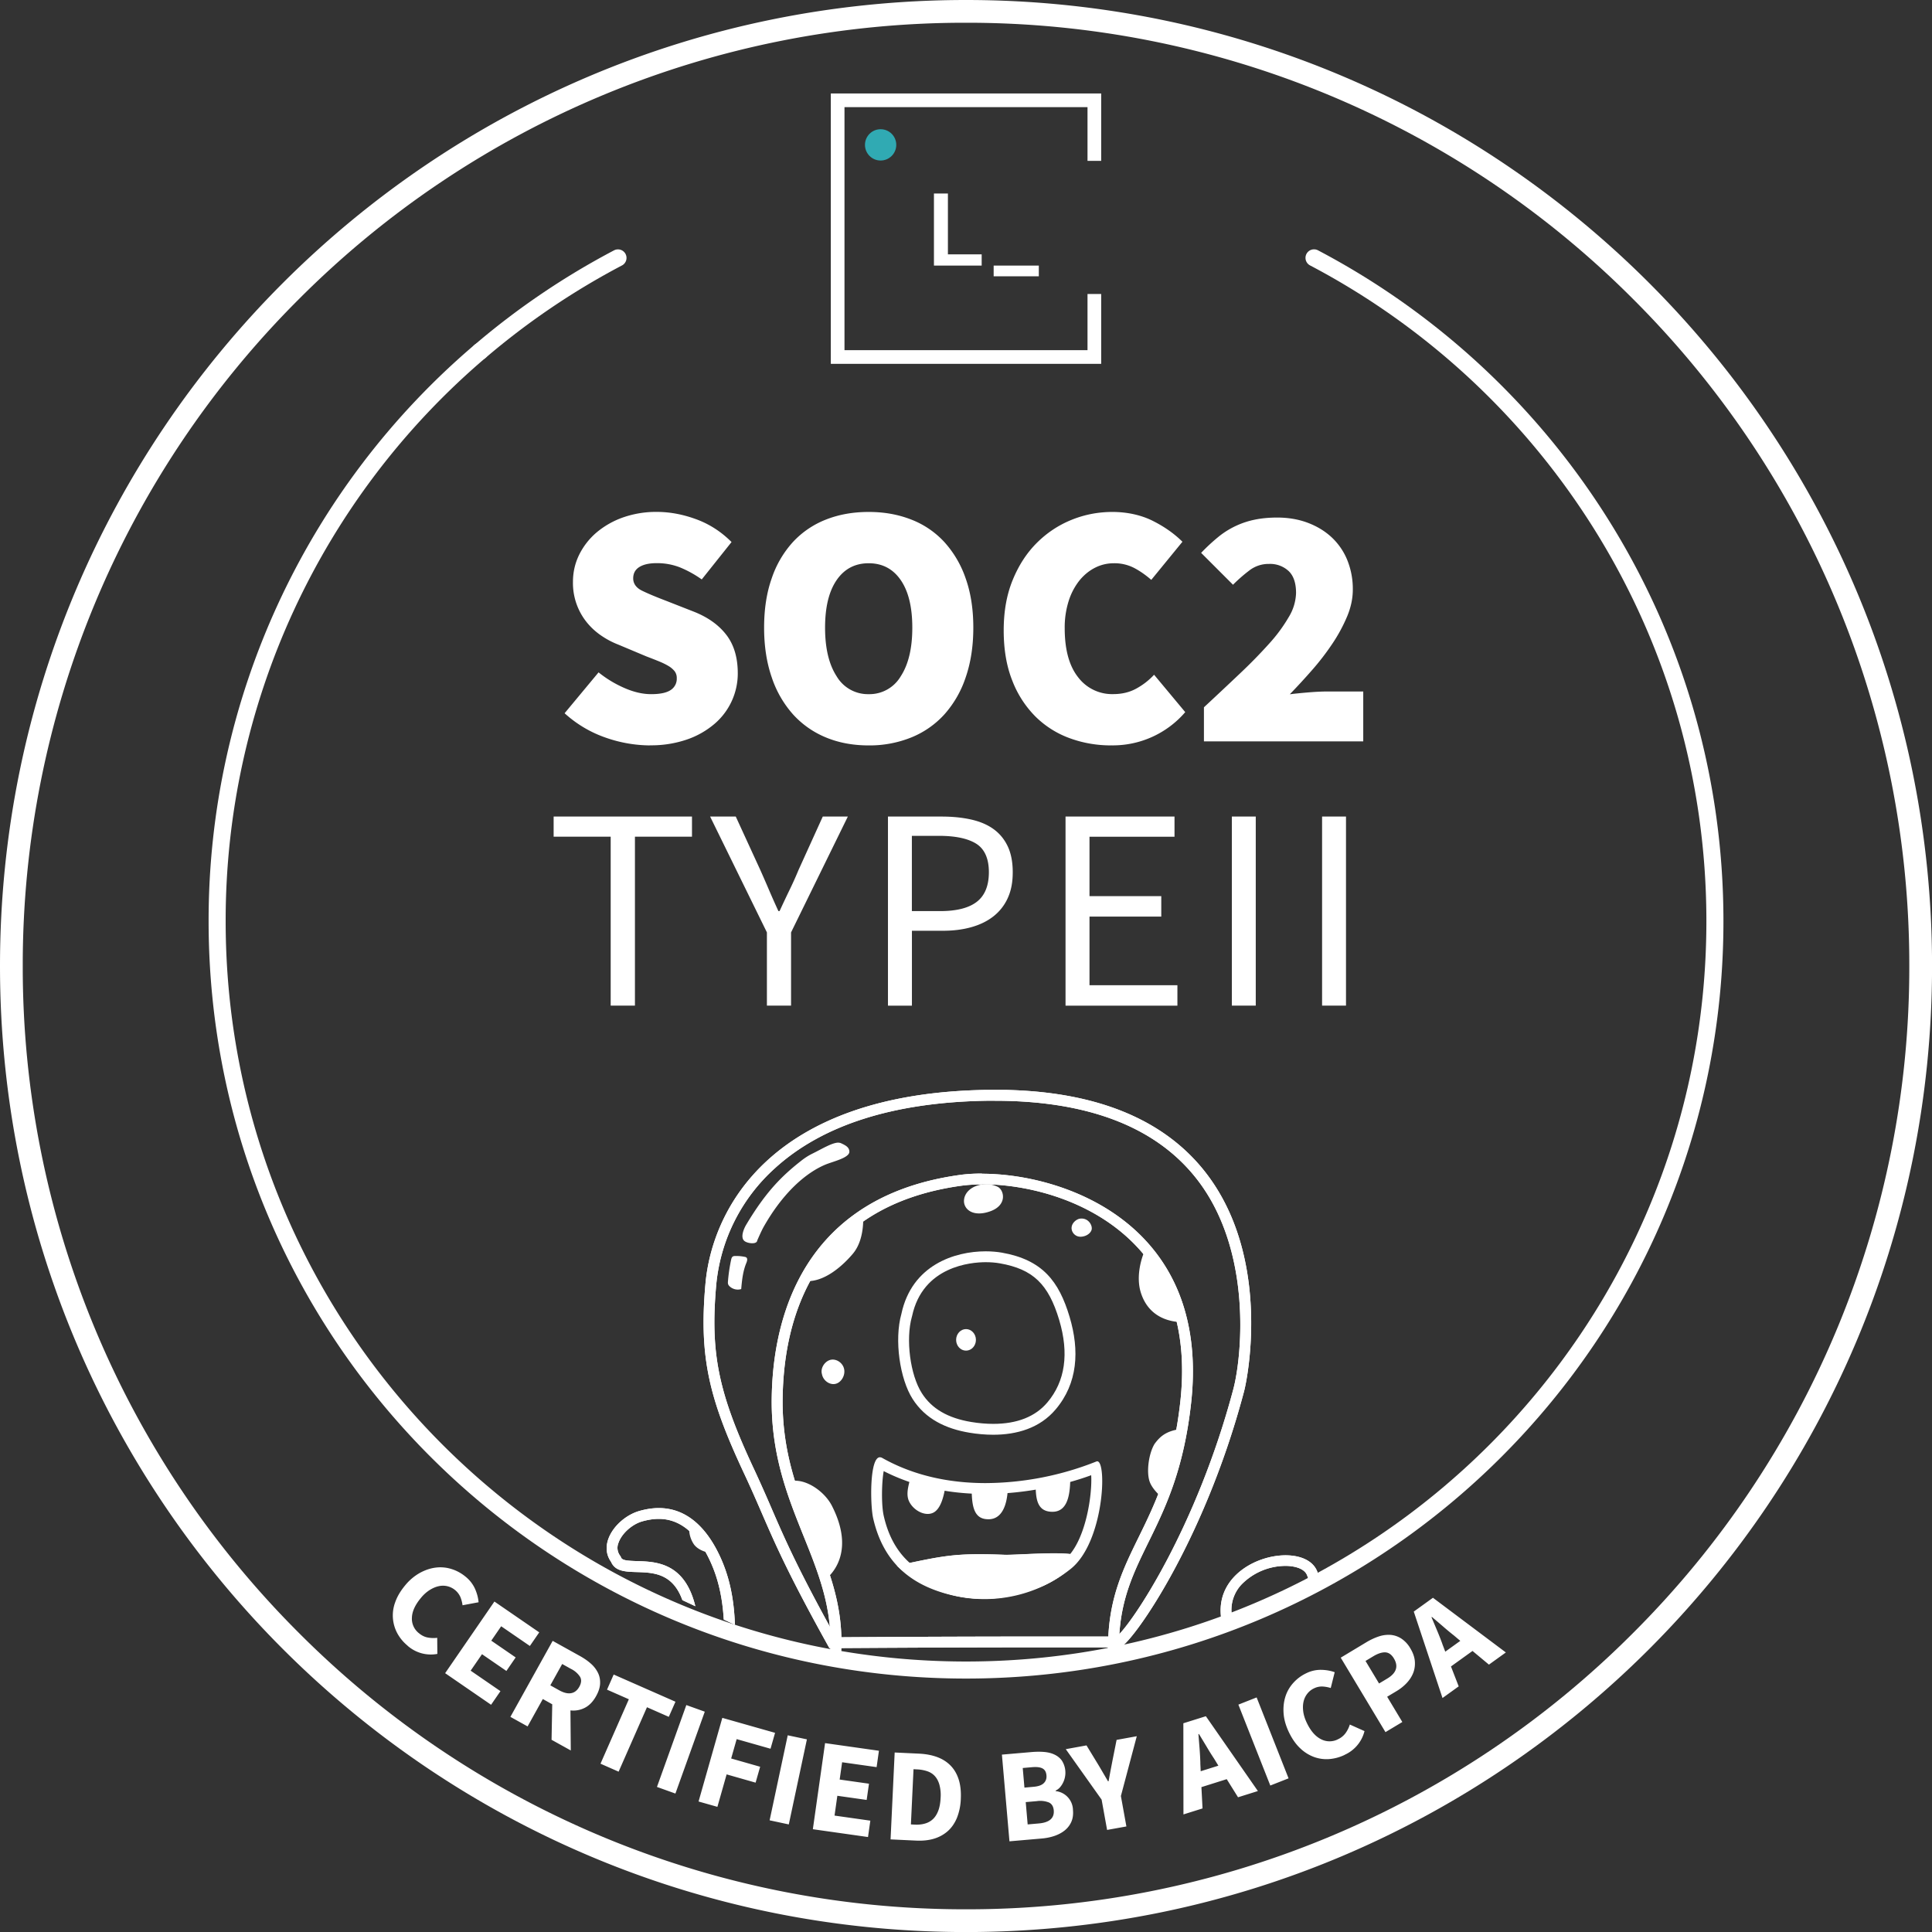
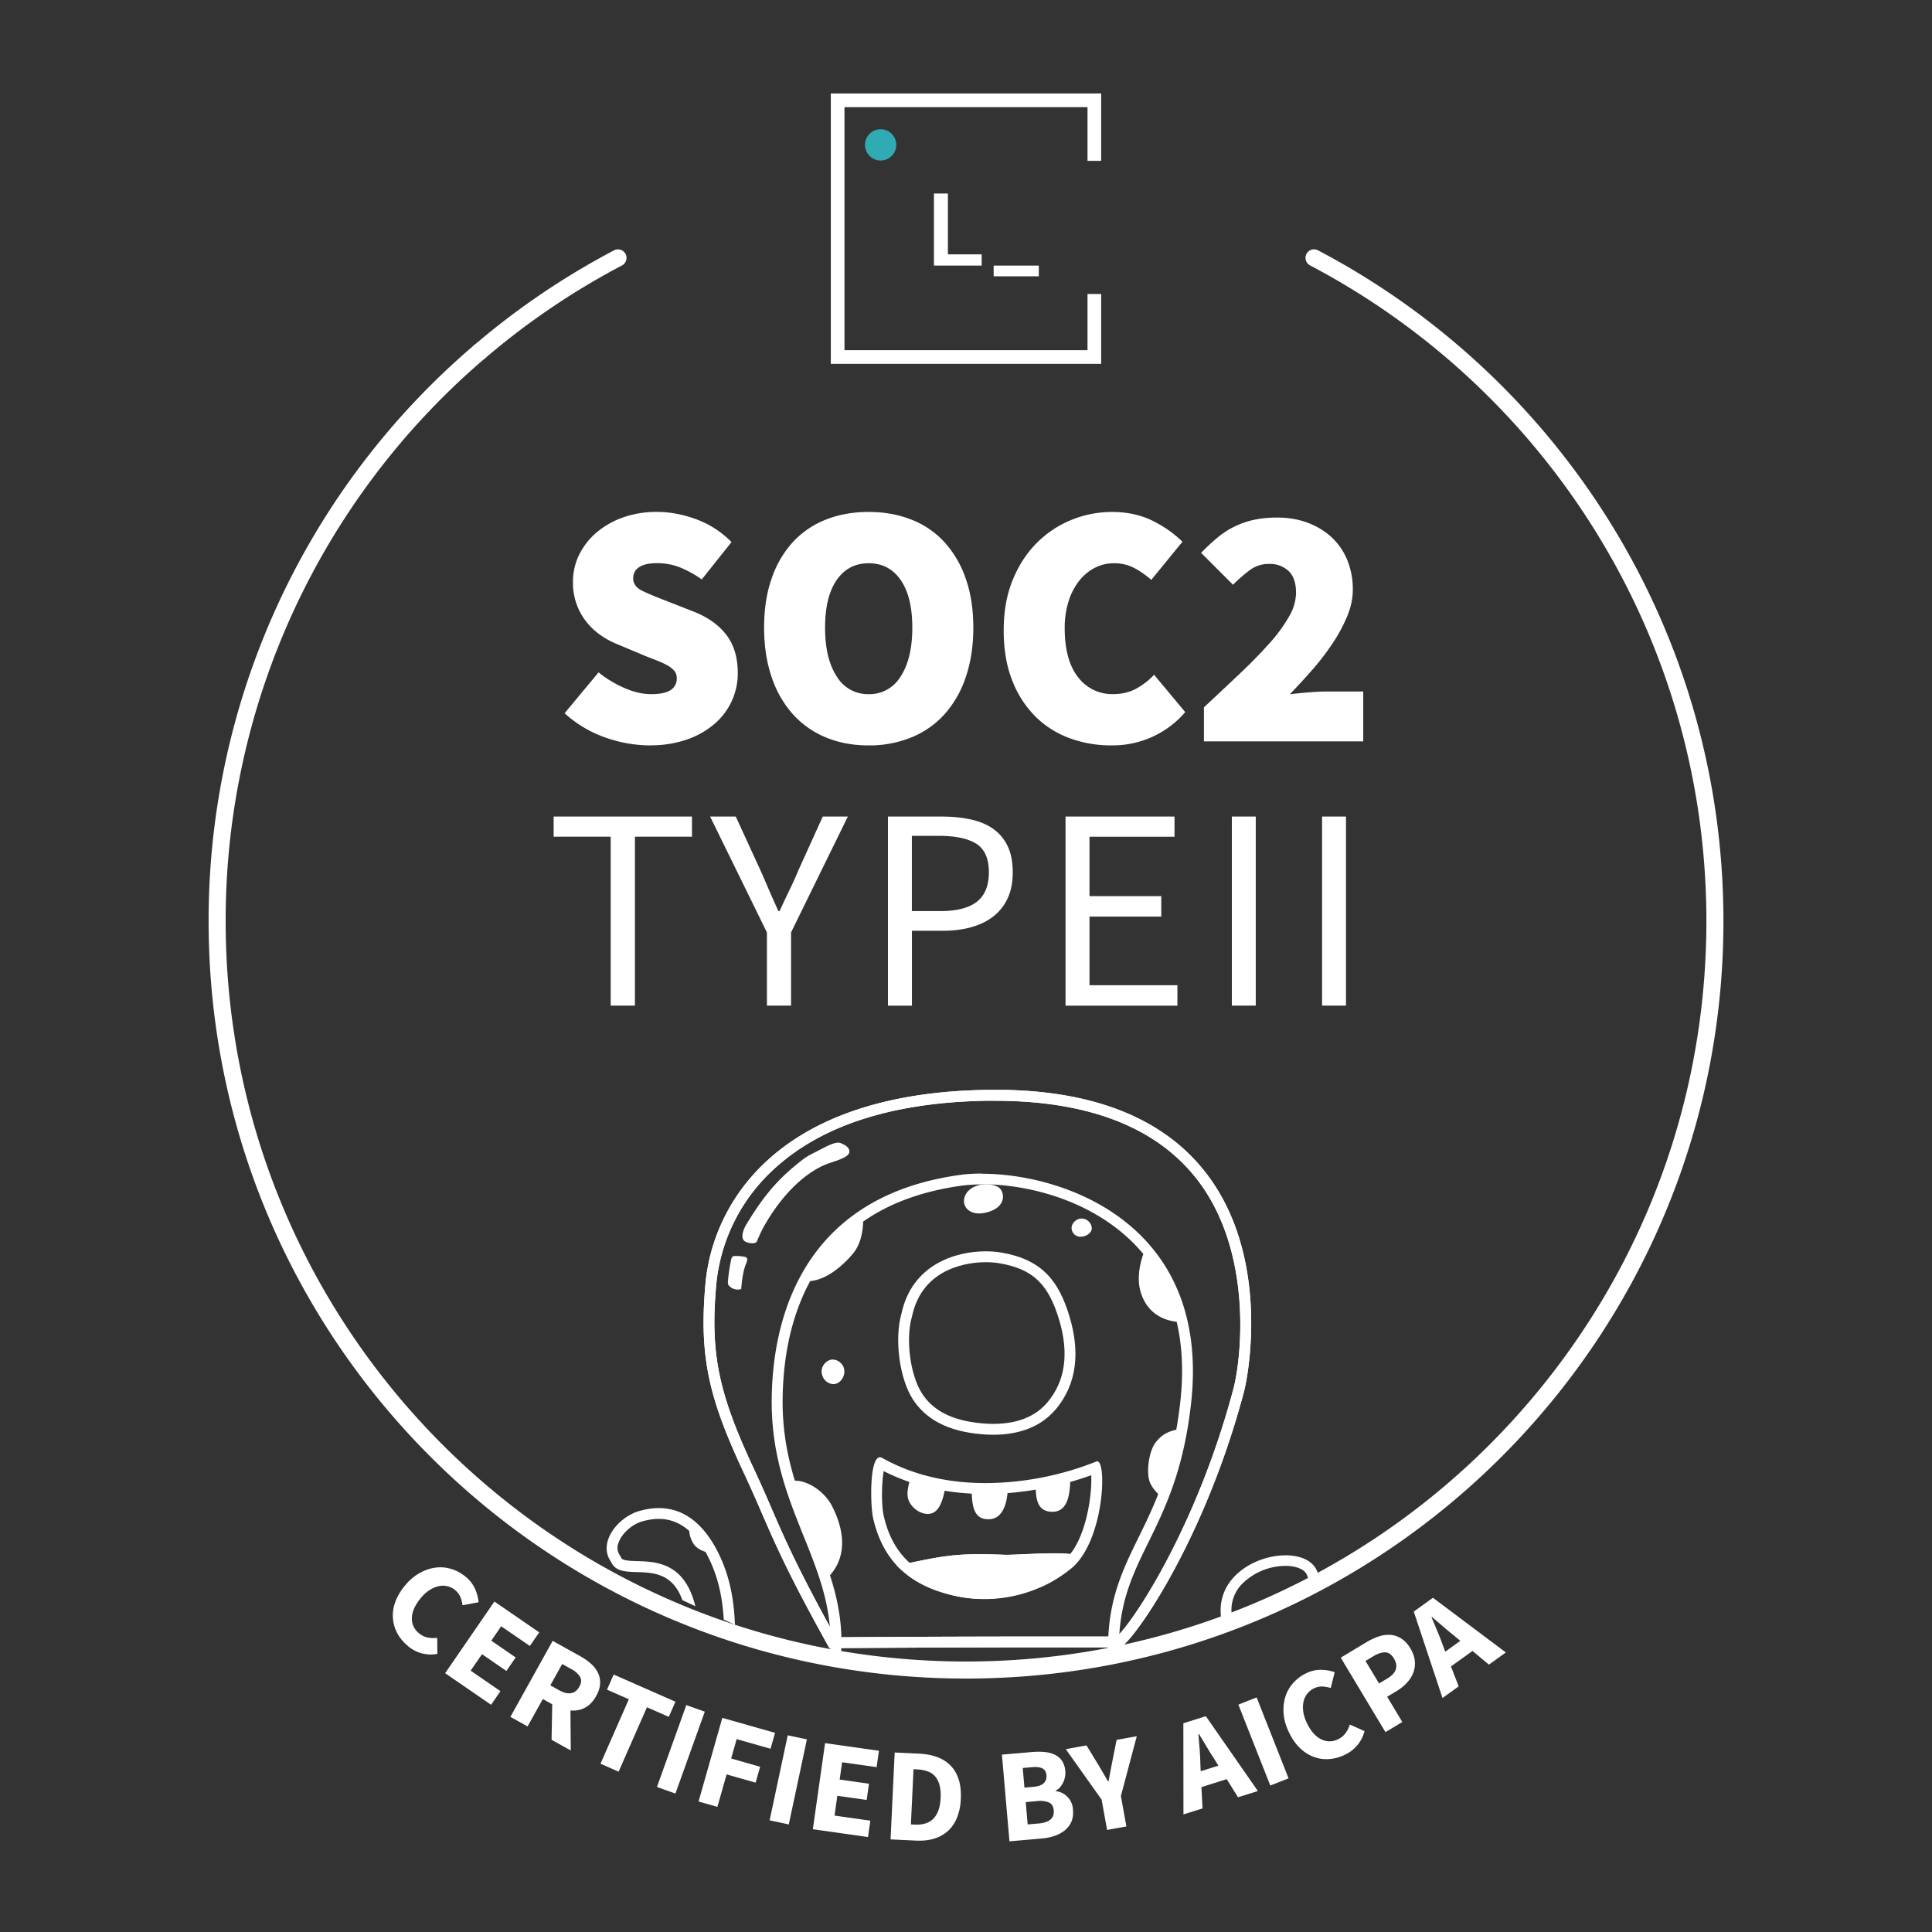
<svg xmlns="http://www.w3.org/2000/svg" id="Layer_1" viewBox="0 0 399.95 399.95">
  <rect x="0" y="0" width="399.95" height="399.95" fill="#333333" stroke="none" />
  <defs>
    <clipPath id="clippath">
      <path fill="none" d="m123.15 322.74 42.58 20s23.29 4.7 36.12 3.68c12.83-1.02 43.31-7.94 43.31-7.94l32.58-13.65s-2.15-84.9-2.35-85.51-51.89-13.7-51.89-13.7h-84.85l-13.03 22.69-2.46 74.43Z" />
    </clipPath>
  </defs>
-   <path fill="#fff" d="M199.98 4.71A194.6 194.6 0 0 1 338.06 61.9a194.6 194.6 0 0 1 57.19 138.08 194.6 194.6 0 0 1-57.19 138.08 194.6 194.6 0 0 1-138.08 57.19A194.6 194.6 0 0 1 61.9 338.06 194.6 194.6 0 0 1 4.71 199.98 194.6 194.6 0 0 1 61.9 61.9 194.6 194.6 0 0 1 199.98 4.71m0-4.71C89.53 0 0 89.53 0 199.98s89.53 199.98 199.98 199.98 199.98-89.53 199.98-199.98S310.42 0 199.98 0Z" />
  <g fill="#fff">
    <path d="M84.37 340.67a8.67 8.67 0 0 1-2.1-2.52 7.8 7.8 0 0 1-.47-6.43c.4-1.17 1.08-2.33 2.04-3.49a10.64 10.64 0 0 1 3.08-2.62c1.1-.6 2.21-.97 3.32-1.1a7.65 7.65 0 0 1 3.26.31c1.06.33 2.03.87 2.91 1.6a6.81 6.81 0 0 1 1.95 2.54c.41.95.64 1.86.71 2.73l-3.32.62a6.69 6.69 0 0 0-.45-1.72 3.95 3.95 0 0 0-4.47-2.23c-.62.13-1.25.4-1.89.8a7.7 7.7 0 0 0-1.82 1.65c-1.19 1.43-1.81 2.79-1.85 4.08a3.8 3.8 0 0 0 1.46 3.21c.57.47 1.17.77 1.83.89.65.12 1.3.14 1.95.06l.03 3.33a7.3 7.3 0 0 1-6.17-1.69ZM92.15 346.37l10.2-14.83 9.28 6.38-1.94 2.82-5.94-4.08-2.05 2.98 5.05 3.47-1.92 2.8-5.05-3.47-2.35 3.41 6.17 4.24-1.94 2.82-9.51-6.54ZM105.66 355.41l8.75-15.73 5.67 3.15c.84.47 1.58.98 2.22 1.55a6.17 6.17 0 0 1 1.47 1.88c.34.68.49 1.43.46 2.23-.03.81-.3 1.68-.82 2.61-.64 1.16-1.43 1.97-2.35 2.44s-1.91.65-2.97.54l.07 8.29-3.98-2.21.14-7.35-1.95-1.09-3.15 5.67-3.55-1.97Zm8.27-6.52 1.83 1.02c.93.52 1.75.72 2.46.6s1.28-.57 1.71-1.34c.43-.77.48-1.45.16-2.03a4.67 4.67 0 0 0-1.88-1.65l-1.83-1.02-2.46 4.42ZM124.31 365.11l5.87-13.34-4.52-1.99 1.38-3.13 12.79 5.63-1.38 3.13-4.52-1.99-5.87 13.34-3.74-1.65ZM136 369.92l6.08-16.95 3.82 1.37-6.08 16.95-3.82-1.37ZM144.61 372.94l4.92-17.32 10.92 3.1-.94 3.29-7.01-1.99-1.14 4.01 6 1.71-.94 3.29-6-1.71-1.91 6.72-3.91-1.11ZM159.32 376.84l3.75-17.61 3.97.84-3.75 17.61-3.97-.85ZM168.27 378.68l2.53-17.83 11.15 1.58-.48 3.39-7.14-1.01-.51 3.58 6.07.86-.48 3.36-6.07-.86-.58 4.1 7.41 1.05-.48 3.39-11.43-1.62ZM184.36 380.77l.85-17.98 5.08.24c1.38.07 2.61.3 3.7.7s2.01.98 2.77 1.75 1.32 1.72 1.69 2.86c.37 1.14.52 2.49.45 4.03a11.72 11.72 0 0 1-.82 4c-.48 1.12-1.12 2.04-1.93 2.74s-1.76 1.22-2.85 1.54c-1.09.32-2.3.44-3.63.38l-5.3-.25Zm4.21-3.09.77.04c.77.04 1.48-.03 2.11-.21.63-.17 1.18-.47 1.65-.9s.84-1.01 1.12-1.73c.28-.72.45-1.63.5-2.71a8.25 8.25 0 0 0-.25-2.71c-.21-.74-.53-1.33-.95-1.79s-.94-.79-1.56-1a7.7 7.7 0 0 0-2.08-.38l-.77-.04-.54 11.42ZM208.97 381.17l-1.56-17.94 6.13-.53c.94-.08 1.81-.09 2.62-.02.81.07 1.53.25 2.15.55.63.3 1.13.71 1.52 1.25a4.66 4.66 0 0 1-.38 5.5c-.26.3-.57.53-.92.69v.11a4.02 4.02 0 0 1 3.59 3.93c.08.92-.03 1.72-.33 2.41s-.75 1.28-1.34 1.77c-.6.49-1.31.87-2.13 1.16-.83.28-1.72.47-2.7.55l-6.66.58Zm3.11-11.11 1.9-.17c.99-.09 1.69-.34 2.11-.77.42-.42.6-.96.54-1.6-.06-.7-.33-1.17-.82-1.43s-1.2-.34-2.16-.26l-1.93.17.35 4.04Zm.66 7.62 2.28-.2c2.22-.19 3.26-1.1 3.12-2.71-.07-.79-.39-1.33-.97-1.62a4.88 4.88 0 0 0-2.55-.29l-2.28.2.4 4.62ZM229.19 378.85l-1.14-6.3-7.42-10.45 4.29-.78 2.31 3.79c.38.62.73 1.23 1.07 1.81l1.08 1.84.11-.02.39-2.11.4-2.08.87-4.37 4.18-.76-3.29 12.38 1.14 6.3-4 .72ZM244.99 375.61l-.02-18.87 4.66-1.46 10.77 15.49-4.11 1.29-2.34-3.75-5.24 1.65.23 4.41-3.95 1.24Zm3.49-10.65.08 1.71 3.66-1.15-.89-1.46a53.43 53.43 0 0 1-1.57-2.52l-1.56-2.58-.11.03.24 3.01c.08 1.03.13 2.01.16 2.95ZM262.97 369.63l-6.61-16.75 3.78-1.49 6.61 16.75-3.78 1.49ZM278.35 363.29a8.87 8.87 0 0 1-3.17.86 7.55 7.55 0 0 1-3.16-.43 8.31 8.31 0 0 1-2.88-1.82c-.9-.85-1.67-1.95-2.32-3.31-.64-1.34-1.01-2.64-1.1-3.9s.04-2.41.38-3.48.89-2.01 1.64-2.84a8.41 8.41 0 0 1 2.66-1.98 6.72 6.72 0 0 1 3.12-.71c1.03.02 1.96.19 2.78.49l-.82 3.27a6.94 6.94 0 0 0-1.75-.31 3.66 3.66 0 0 0-1.73.39c-.55.26-1.01.63-1.38 1.11a4.14 4.14 0 0 0-.77 1.64c-.14.62-.16 1.3-.06 2.05.1.75.35 1.53.74 2.34.8 1.68 1.78 2.8 2.94 3.38a3.8 3.8 0 0 0 3.53 0 4.02 4.02 0 0 0 1.57-1.29c.38-.54.67-1.12.86-1.75l3.04 1.36a7.3 7.3 0 0 1-4.11 4.91ZM286.82 358.59l-9.27-15.43 5.3-3.19c.85-.51 1.7-.91 2.54-1.19a6.38 6.38 0 0 1 2.44-.34c.78.06 1.53.3 2.24.75a5.97 5.97 0 0 1 1.9 2.06c.54.9.85 1.78.92 2.63s-.04 1.67-.33 2.42c-.3.76-.75 1.46-1.35 2.1s-1.31 1.21-2.13 1.7l-1.92 1.15 3.14 5.23-3.48 2.09Zm-1.33-10.09 1.7-1.02c1.89-1.14 2.35-2.53 1.36-4.17-.48-.8-1.08-1.22-1.78-1.25-.7-.03-1.53.24-2.48.81l-1.61.97 2.8 4.66ZM298.62 351.52l-5.95-17.9 3.97-2.86 15.09 11.32-3.5 2.52-3.4-2.83-4.46 3.21 1.6 4.12-3.36 2.42Zm-.04-11.2.61 1.6 3.11-2.24-1.3-1.1c-.74-.58-1.5-1.21-2.28-1.89a553.1 553.1 0 0 0-2.29-1.96l-.09.06 1.17 2.78c.4.95.76 1.87 1.08 2.75Z" />
  </g>
  <path fill="none" stroke="#fff" stroke-linecap="round" stroke-miterlimit="10" stroke-width="3.53" d="M272.02 53.38c49.34 25.94 82.99 77.7 82.99 137.31 0 85.62-69.41 155.03-155.03 155.03S44.95 276.31 44.95 190.69A154.7 154.7 0 0 1 99.36 72.74" />
  <path fill="none" stroke="#fff" stroke-linecap="round" stroke-miterlimit="10" stroke-width="3.53" d="M99.36 72.75a155.19 155.19 0 0 1 28.57-19.36" />
  <g clip-path="url(#clippath)">
    <path fill="#fff" d="M205.93 227.87c19.48 0 33.6 5.52 41.97 16.4 11.48 14.92 9.14 36.81 7.42 43.29-7.61 28.66-20.9 48.46-24.12 51.22h-8.55c-16.45 0-29.35.02-49.65.16-7.84-14.15-10.49-20.25-13.29-26.71a302.1 302.1 0 0 0-3.63-8.13c-7.4-15.79-9.07-23.99-7.81-38.15a37.12 37.12 0 0 1 12.19-24.15c9.83-8.93 24.55-13.61 43.76-13.93l1.72-.01m0-2.25-1.75.01c-44.47.72-56.76 24.6-58.15 40.13-1.37 15.3.77 23.84 8.01 39.3 5.14 10.97 6.03 15.3 17.65 36.14 21.71-.15 35.03-.17 50.97-.17h9.12c1.92 0 17.24-20.92 25.72-52.89 1.54-5.79 11.6-62.53-51.57-62.53Z" />
    <path fill="#fff" d="M203.29 245.16c9.91 0 23.68 3.55 32.6 13.51 7.04 7.85 9.88 18.42 8.46 31.41-1.49 13.58-5.28 21.31-8.62 28.12-3.09 6.3-6.02 12.26-6.32 21.27-.3 8.83.4 11.37 1.46 15.22.3 1.11.65 2.36 1.01 3.94.78 3.36 5.46 11.42 12.46 11.42 4.47 0 8.66-3.27 12.47-9.71 5.01-8.47 2.8-13.3.67-17.98-1.13-2.48-2.3-5.04-2.53-8.44a7.67 7.67 0 0 1 2.15-6 12.85 12.85 0 0 1 9.02-3.76c1.76 0 3.85.49 4.43 1.87 1.13 2.7.46 3.34-3.19 5.14-3.05 1.51-8.16 4.04-5.34 10.81 3.4 8.16 2.11 15.73-4.07 23.85-2.24 2.94-8.15 9.76-14.73 9.76-.98 0-1.96-.16-2.91-.47-5.68-1.87-7.92-6.28-10.07-10.54-2.12-4.18-4.31-8.51-9.6-9.38l-3.2-.53.63 3.18.03.14c1.15 5.84 3.08 15.61.8 18.38-.26.31-.68.67-1.7.67-.15 0-.32 0-.49-.03h-.14c-1.75-.06-2.1-.44-2.1-.44-.28-.32-.12-2.02-.02-3.15.16-1.75.36-3.92.01-6.35l-.03-.17c-.2-1.41-.48-3.35-1.59-4.72a5.97 5.97 0 0 0-4.71-2.28 6.64 6.64 0 0 0-6.49 5.84c-.28 2.14-.04 4.19.19 6.17.21 1.76.4 3.43.21 4.99-.08.28-1.06.9-2.36.9-.76 0-1.39-.22-1.7-.59-.42-.51-.35-1.4-.22-2.06v-.04l.02-.04c.94-6.11.57-9.75-1.21-11.83a5.11 5.11 0 0 0-4.02-1.76l-.67.03-.17.02-.17.04c-7.31 1.83-6.72 7.05-6.15 12.1.21 1.87-.09 3.37-.86 4.23-.65.73-1.49.84-1.93.84-.85 0-1.67-.37-2.2-.98-.56-.66-.76-1.57-.59-2.66l.02-.15v-.15c.12-4.42.52-6.36.95-8.41a44.3 44.3 0 0 0 1.04-9.2l.32-11.64-4.63 10.68c-3.68 8.49-8.93 14.74-14.77 17.62-.39.19-2.19.72-4.56.72-2.86 0-6.77-.74-9.18-4.27-4.68-6.85-4.49-15.3-4.28-24.25.03-1.51.07-3.08.08-4.65.15-17.83-8.01-18.08-12.89-18.23-2.3-.07-3.11-.19-3.35-.76l-.09-.22-.14-.19a2.7 2.7 0 0 1-.3-2.6c.63-1.86 2.69-3.76 4.77-4.41 1.25-.37 2.45-.56 3.57-.56 4.44 0 8.05 3.01 10.74 8.95 2.97 6.57 2.99 13.36 2.73 20.91a89.17 89.17 0 0 1-.25 3.8c-.48 6.03-1.08 13.53 2.74 17.77 1.75 1.95 4.19 2.97 7.26 3.06h.16c4.43 0 8.39-4.89 11.79-14.54 5.54-15.76 1.35-26.19-3.08-37.23-3.26-8.12-6.64-16.51-6.44-27.92.16-9.42 2.14-17.6 5.86-24.32 6.03-10.87 16.48-17.41 31.06-19.44 1.31-.18 2.77-.28 4.34-.28m0-2.25c-1.7 0-3.27.1-4.65.3-35.63 4.96-38.67 34.6-38.87 45.96-.48 27.45 18.92 38.08 9.65 64.44-1.81 5.16-5.27 13.04-9.66 13.04h-.1c-10.91-.29-7.83-14.5-7.56-22.3.28-7.8.25-14.91-2.92-21.92-2.61-5.77-6.7-10.27-12.79-10.27-1.31 0-2.71.21-4.22.66-4.35 1.36-8.45 6.54-5.66 10.47 2.57 5.95 16.25-5.37 16.06 18.09-.09 11.06-1.33 21.52 4.59 30.18 2.84 4.16 7.38 5.26 11.04 5.26 2.59 0 4.75-.55 5.56-.95 7.18-3.53 12.49-10.99 15.85-18.74-.25 9.24-1.73 8.36-1.98 17.61-.63 3.94 2.18 6.25 5.01 6.25s5.63-2.3 5.03-7.57c-.67-5.96-.49-8.42 4.46-9.66l.46-.02c3.13 0 4.2 3.26 3 11-.75 3.84 1.66 5.34 4.13 5.34 2.16 0 4.37-1.14 4.59-2.87.47-3.7-.89-7.46-.39-11.15a4.38 4.38 0 0 1 4.26-3.88c1.08 0 2.15.45 2.96 1.44.75.93.96 2.58 1.13 3.8.97 6.72-2.85 11.61 4.25 11.87.24.02.48.04.71.04 7.43 0 4.89-12.66 3.08-21.88 8.87 1.46 6.94 15.77 19.34 19.84 1.21.4 2.42.58 3.61.58 6.47 0 12.49-5.36 16.52-10.65 6.43-8.44 8.19-16.87 4.35-26.08-4.04-9.67 12.63-6.18 8.52-15.96-.92-2.19-3.5-3.24-6.51-3.24-6.09 0-13.96 4.31-13.42 12.17.72 10.44 9.11 13.39 2.17 25.12-3.79 6.4-7.41 8.6-10.54 8.6-5.64 0-9.68-7.14-10.27-9.67-1.62-7-2.79-7.54-2.42-18.57.61-17.99 12.02-22.65 14.93-49.22 4.06-37.02-26.34-47.42-43.3-47.42Z" />
    <g fill="#fff">
      <path d="M182.94 304.54c6.16 3.14 13.24 4.73 21.08 4.73 8.39 0 16.45-1.89 21.87-3.88.25 4-1.13 14.05-5.67 17.65a26.55 26.55 0 0 1-16.42 5.75c-1.88 0-3.76-.2-5.61-.61-8.6-1.88-13.45-6.45-15.25-14.4-.52-2.3-.42-7 0-9.25m-.78-2.86c-2.19 0-2.02 9.92-1.41 12.61 2.25 9.9 8.69 14.29 16.97 16.1a28.6 28.6 0 0 0 23.91-5.58c6.91-5.48 7.59-22.29 5.51-22.29a.4.4 0 0 0-.18.04 62.75 62.75 0 0 1-22.93 4.47c-6.99 0-14.55-1.33-21.47-5.25a1 1 0 0 0-.39-.09Z" />
      <path d="M188.7 304.87c-.37 2.06-1.34 4.16-.51 5.93.83 1.77 3.1 3.09 4.82 2.43 1.94-.75 2.53-4.21 2.83-6.43M201.17 307.52c-.11 4.81.64 7.13 3.72 6.98 3.32-.23 3.76-4.78 3.76-7.06M214.39 306.55c0 3.21 0 6.41 3.48 6.41 3.7 0 3.7-4.9 3.7-8.09M218.17 323.82h.88a19.24 19.24 0 0 1-4.02 2.4 29.17 29.17 0 0 1-11.48 2.5 24.6 24.6 0 0 1-12.52-3.44 51.2 51.2 0 0 1 11.71-1.29c1.44 0 3.07.04 5.15.12h.46c.8 0 2.02-.05 3.44-.12 1.92-.08 4.32-.19 6.38-.19m0-2.25c-3.6 0-8.02.31-9.82.31h-.38a132.9 132.9 0 0 0-5.23-.12c-6.25 0-9.14.69-17.07 2.36 0 0 6.68 6.86 17.88 6.86 3.66 0 7.81-.73 12.36-2.68a21.35 21.35 0 0 0 7.41-5.43c.86-1.03-1.8-1.3-5.16-1.3Z" />
    </g>
    <path fill="#fff" d="M170.32 327.39s7.58-4.56 1.89-15.68c-1.7-3.32-6.34-6.32-9.52-4.76 0 0 4.93 14.12 7.63 20.43ZM178.6 250.58s.78 5.58-2.03 8.94c-1.47 1.76-6.14 6.7-10.84 5.51 0 0 3.72-8.63 12.87-14.45ZM199.62 248.07c-.45 1.99 1.53 4.05 5.36 2.69 3.6-1.28 2.89-4.36 1.6-5.05-2.39-1.27-6.34-.37-6.97 2.36ZM245.64 273.66s-7.29.92-9.48-6.1c-.97-3.12-.12-7.04 1.4-9.9 0 0 7.13 7.95 8.07 16ZM238.96 298.99c-1.18 2.01-1.66 5.74-.97 7.72s3.17 3.8 3.17 3.8c1.87-4.27 4.48-14.83 4.48-14.83-3.93.31-5.33 1.43-6.69 3.31ZM170.15 284.44c.23 1.35 1.6 2.33 2.83 2.03s2.08-1.84 1.74-3.16-1.78-2.17-2.98-1.75c-1.05.37-1.93 1.66-1.59 2.89M221.83 254.31a1.84 1.84 0 0 0 1.79 1.71c.89.02 1.99-.46 2.33-1.36.33-.9-.65-2.68-2.46-2.37-.57.1-1.7.83-1.66 2.02ZM142.91 314.85a5.68 5.68 0 0 0 .78 4.91c1.07 1.39 3.26 1.8 4.11 1.8.23 0 .36-.03.35-.08-.97-3.63-5.24-6.63-5.24-6.63Z" />
    <path fill="none" stroke="#fff" stroke-miterlimit="10" stroke-width="2.25" d="M166.44 362.14c.99 1.37 3.18 1.1 4.4-.04.44-.41 1.5-1.33 1.16-3.9-.21-1.58-.96-2.24-2.49-3.16M152.53 362.8c-.62.31-.95 1.19-1.03 1.92a2.59 2.59 0 0 0 1.44 2.49c1.48.74 2.87.19 3.39-.67-1.48-.88-3.24-1.66-3.8-3.38" />
    <path fill="#fff" d="M234.31 359.01a8.7 8.7 0 0 0-1.7 1.46c-.61.74-1.02 3.15.65 5.07.35.4.87.56 1.45.56 1.09 0 2.41-.56 3.22-1.1-2.1-2.46-3.62-5.99-3.62-5.99Z" />
    <path fill="none" stroke="#fff" stroke-miterlimit="10" stroke-width="2.25" d="M251.19 364.98c1.1 1.18 2.06 1.21 3.22 1.17.58-.02 1.19-.13 1.62-.55.46-.45.64-1.17.6-1.85s-.25-1.33-.47-1.96c-.21-.61-.48-1.65-1.04-1.85M253.28 337.5c.64-.51 1.13-.02 1.9.2s1.23.69 1.57 1.46c.16.37.32 1.33.26 1.73-.11.69-.74 1.91-1.41 2.08" />
    <path fill="#fff" d="M173.54 236.54c-1.28 0-3.42 1.32-5.29 2.24-.82.4-1.6.89-2.32 1.46-4.15 3.24-7.45 6.57-11.49 13.35-.43.73-1.29 2.65-.27 3.36.35.25.99.42 1.55.42s.99-.16 1.04-.58c0 0 .83-1.94 1.32-2.8 4.03-7.14 8.79-11.22 12.77-12.89 1.54-.65 4.98-1.39 4.98-2.68 0-.96-.88-1.36-1.73-1.76a1.35 1.35 0 0 0-.55-.11ZM153.44 266.85c.16-1.86.36-3.73 1.07-5.42.15-.37.29-.87 0-1.11a.64.64 0 0 0-.32-.13 8.42 8.42 0 0 0-2-.18c-.19 0-.39.02-.54.14-.18.15-.25.41-.3.65a34.78 34.78 0 0 0-.65 4.43c-.02.19-.03.39.02.58.07.23.23.41.41.56.64.54 1.51.73 2.28.49M151.81 340.73s-3.94 1.24-3.94 3.86 2.86 3.6 3.46 3.6c.07 0 .11-.01.11-.04.15-2.01.37-7.42.37-7.42ZM229.23 347.44l.16 1.49c-1.76-.4-4.12-.92-6.89-1.43l6.73-.05m2.14-2.27-59.46.47v-.11c-.02 0-.07.19-.23 1.08h.07c1.63 0 18.39.24 30.85.76 14.83.62 29.57 4.56 29.57 4.56s-.8-3.84-.8-6.75Zm-59.69 1.43c-.07 0-.07 0 0 0ZM187.23 372.29c-.37 0-1.79 5.81-5.24 5.81-1.2 0-2.64-.7-4.36-2.58 0 0 0 4.55 3.92 5.11.37.05.74.08 1.1.08 2.49 0 4.68-1.48 4.69-7.67 0-.53-.03-.75-.1-.75ZM203.59 366.75c-1.06 8.64-2.88 10.95-4.51 10.95-1.83 0-3.43-2.9-3.49-2.99-.75 3.84 1.77 5.35 4.28 5.35 2.19 0 4.39-1.14 4.44-2.88.11-3.78-.73-10.43-.73-10.43ZM221.37 364.24c-.07 9.75-1.97 12.38-3.99 12.38-2.36 0-4.9-3.58-4.9-3.58.14 1.37-1.48 6.22 4.04 6.22h.07c6.37 0 6.22-5.59 4.79-15.02ZM195.61 353.72c.5 0 .89.05 1.04.09.2.04.27.08.28.08s.05.07.11.24c.14.4-.37 1.22-1.09 1.55a2.5 2.5 0 0 1-1.03.23c-.27 0-.67-.05-.97-.31-.39-.32-.55-1.12-.36-1.39.14-.19.81-.5 2.02-.5m0-2.25c-1.33 0-3.04.29-3.86 1.45-.94 1.32-.46 3.42.76 4.43.69.57 1.54.83 2.41.83.67 0 1.35-.15 1.97-.44 1.56-.72 2.87-2.6 2.28-4.32a2.48 2.48 0 0 0-2.05-1.8 7.73 7.73 0 0 0-1.51-.14Z" />
    <path fill="#fff" d="M212.05 349.95c-.07 0-.13 0-.2.02-1.09.18-1.93 2.18-.82 3.24.28.27.59.38.89.38.68 0 1.35-.59 1.65-1.35.41-1.03-.51-2.29-1.53-2.29ZM179.53 349.26c-1.21 0-2.61.93-2.39 2.79.19 1.15 1.55 1.5 2.64 1.5.22 0 .43-.01.62-.04.32-.04.65-.09.92-.27.44-.3.63-.92.61-1.5-.05-1.32-1.17-2.48-2.38-2.48ZM208.38 307.23l-6.95.22s-.27.53.12 1.91c0 0 1.21-1.25 5.26-1.25.51 0 1.07.02 1.68.07l-.1-.94ZM188.93 304.95s-.7.84-.61 2.28c0 0 .46-.54 2.04-.54 1.08 0 2.67.25 5 1.1l.13-1.2-6.55-1.64ZM221.21 304.87l-6.37 1.51s-.18 1.05.08 2.71c0 0 1.04-2.95 6.24-3.28l.05-.94ZM223.34 322.87c1.84-2.22-12.6-.89-15.36-1-10.38-.4-12.46.18-22.3 2.24 0 0 11.77 12.09 30.25 4.18a21.35 21.35 0 0 0 7.41-5.43Z" />
    <path fill="#fff" d="M205.93 227.87c19.48 0 33.6 5.52 41.97 16.4 11.48 14.92 9.14 36.81 7.42 43.29-7.61 28.66-20.9 48.46-24.12 51.22h-8.55c-16.45 0-29.35.02-49.65.16-7.84-14.15-10.49-20.25-13.29-26.71a302.1 302.1 0 0 0-3.63-8.13c-7.4-15.79-9.07-23.99-7.81-38.15a37.12 37.12 0 0 1 12.19-24.15c9.83-8.93 24.55-13.61 43.76-13.93l1.72-.01m0-2.25-1.75.01c-44.47.72-56.76 24.6-58.15 40.13-1.37 15.3.77 23.84 8.01 39.3 5.14 10.97 6.03 15.3 17.65 36.14 21.71-.15 35.03-.17 50.97-.17h9.12c1.92 0 17.24-20.92 25.72-52.89 1.54-5.79 11.6-62.53-51.57-62.53Z" />
-     <path fill="#fff" d="M203.29 245.16c9.91 0 23.68 3.55 32.6 13.51 7.04 7.85 9.88 18.42 8.46 31.41-1.49 13.58-5.28 21.31-8.62 28.12-3.09 6.3-6.02 12.26-6.32 21.27-.3 8.83.4 11.37 1.46 15.22.3 1.11.65 2.36 1.01 3.94.78 3.36 5.46 11.42 12.46 11.42 4.47 0 8.66-3.27 12.47-9.71 5.01-8.47 2.8-13.3.67-17.98-1.13-2.48-2.3-5.04-2.53-8.44a7.67 7.67 0 0 1 2.15-6 12.85 12.85 0 0 1 9.02-3.76c1.76 0 3.85.49 4.43 1.87 1.13 2.7.46 3.34-3.19 5.14-3.05 1.51-8.16 4.04-5.34 10.81 3.4 8.16 2.11 15.73-4.07 23.85-2.24 2.94-8.15 9.76-14.73 9.76-.98 0-1.96-.16-2.91-.47-5.68-1.87-7.92-6.28-10.07-10.54-2.12-4.18-4.31-8.51-9.6-9.38l-3.2-.53.63 3.18.03.14c1.15 5.84 3.08 15.61.8 18.38-.26.31-.68.67-1.7.67-.15 0-.32 0-.49-.03h-.14c-1.75-.06-2.1-.44-2.1-.44-.28-.32-.12-2.02-.02-3.15.16-1.75.36-3.92.01-6.35l-.03-.17c-.2-1.41-.48-3.35-1.59-4.72a5.97 5.97 0 0 0-4.71-2.28 6.64 6.64 0 0 0-6.49 5.84c-.28 2.14-.04 4.19.19 6.17.21 1.76.4 3.43.21 4.99-.08.28-1.06.9-2.36.9-.76 0-1.39-.22-1.7-.59-.42-.51-.35-1.4-.22-2.06v-.04l.02-.04c.94-6.11.57-9.75-1.21-11.83a5.11 5.11 0 0 0-4.02-1.76l-.67.03-.17.02-.17.04c-7.31 1.83-6.72 7.05-6.15 12.1.21 1.87-.09 3.37-.86 4.23-.65.73-1.49.84-1.93.84-.85 0-1.67-.37-2.2-.98-.56-.66-.76-1.57-.59-2.66l.02-.15v-.15c.12-4.42.52-6.36.95-8.41a44.3 44.3 0 0 0 1.04-9.2l.32-11.64-4.63 10.68c-3.68 8.49-8.93 14.74-14.77 17.62-.39.19-2.19.72-4.56.72-2.86 0-6.77-.74-9.18-4.27-4.68-6.85-4.49-15.3-4.28-24.25.03-1.51.07-3.08.08-4.65.15-17.83-8.01-18.08-12.89-18.23-2.3-.07-3.11-.19-3.35-.76l-.09-.22-.14-.19a2.7 2.7 0 0 1-.3-2.6c.63-1.86 2.69-3.76 4.77-4.41 1.25-.37 2.45-.56 3.57-.56 4.44 0 8.05 3.01 10.74 8.95 2.97 6.57 2.99 13.36 2.73 20.91a89.17 89.17 0 0 1-.25 3.8c-.48 6.03-1.08 13.53 2.74 17.77 1.75 1.95 4.19 2.97 7.26 3.06h.16c4.43 0 8.39-4.89 11.79-14.54 5.54-15.76 1.35-26.19-3.08-37.23-3.26-8.12-6.64-16.51-6.44-27.92.16-9.42 2.14-17.6 5.86-24.32 6.03-10.87 16.48-17.41 31.06-19.44 1.31-.18 2.77-.28 4.34-.28m0-2.25c-1.7 0-3.27.1-4.65.3-35.63 4.96-38.67 34.6-38.87 45.96-.48 27.45 18.92 38.08 9.65 64.44-1.81 5.16-5.27 13.04-9.66 13.04h-.1c-10.91-.29-7.83-14.5-7.56-22.3.28-7.8.25-14.91-2.92-21.92-2.61-5.77-6.7-10.27-12.79-10.27-1.31 0-2.71.21-4.22.66-4.35 1.36-8.45 6.54-5.66 10.47 2.57 5.95 16.25-5.37 16.06 18.09-.09 11.06-1.33 21.52 4.59 30.18 2.84 4.16 7.38 5.26 11.04 5.26 2.59 0 4.75-.55 5.56-.95 7.18-3.53 12.49-10.99 15.85-18.74-.25 9.24-1.73 8.36-1.98 17.61-.63 3.94 2.18 6.25 5.01 6.25s5.63-2.3 5.03-7.57c-.67-5.96-.49-8.42 4.46-9.66l.46-.02c3.13 0 4.2 3.26 3 11-.75 3.84 1.66 5.34 4.13 5.34 2.16 0 4.37-1.14 4.59-2.87.47-3.7-.89-7.46-.39-11.15a4.38 4.38 0 0 1 4.26-3.88c1.08 0 2.15.45 2.96 1.44.75.93.96 2.58 1.13 3.8.97 6.72-2.85 11.61 4.25 11.87.24.02.48.04.71.04 7.43 0 4.89-12.66 3.08-21.88 8.87 1.46 6.94 15.77 19.34 19.84 1.21.4 2.42.58 3.61.58 6.47 0 12.49-5.36 16.52-10.65 6.43-8.44 8.19-16.87 4.35-26.08-4.04-9.67 12.63-6.18 8.52-15.96-.92-2.19-3.5-3.24-6.51-3.24-6.09 0-13.96 4.31-13.42 12.17.72 10.44 9.11 13.39 2.17 25.12-3.79 6.4-7.41 8.6-10.54 8.6-5.64 0-9.68-7.14-10.27-9.67-1.62-7-2.79-7.54-2.42-18.57.61-17.99 12.02-22.65 14.93-49.22 4.06-37.02-26.34-47.42-43.3-47.42Z" />
    <path fill="#fff" d="M204.05 261.29c1.03 0 2.05.08 2.94.24 6.84 1.2 10.05 4.27 12.28 11.73 2.07 6.95 1.24 12.69-2.45 17.06-2.49 2.95-6.26 4.44-11.2 4.44-1.45 0-2.98-.13-4.56-.39-4.84-.8-8.19-2.75-10.24-5.98-2.4-3.76-3.36-11.14-2.05-15.79l.02-.07.02-.07c2.21-10.37 12.23-11.17 15.25-11.17m0-2.25c-6.47 0-15.31 2.86-17.46 12.95-1.51 5.38-.33 13.46 2.32 17.61 2.65 4.15 6.86 6.17 11.77 6.99 1.62.27 3.28.42 4.93.42 4.87 0 9.63-1.36 12.91-5.24 4.58-5.41 4.98-12.16 2.89-19.16-2.21-7.4-5.64-11.83-14.05-13.3-.99-.17-2.12-.27-3.33-.27Z" />
  </g>
  <polygon fill="#fff" points="227.96 75.32 171.99 75.32 171.99 19.35 227.96 19.35 227.96 33.3 225.13 33.3 225.13 22.18 174.82 22.18 174.82 72.49 225.13 72.49 225.13 60.86 227.96 60.86 227.96 75.32" />
  <g fill="#fff">
    <path d="M196.23 52.65h6.99v2.33h-9.88V40.06h2.89v12.59ZM215.05 57.2h-9.35v-2.22h9.35v2.22Z" />
  </g>
  <circle cx="182.3" cy="29.99" r="3.24" fill="#30aab3" />
-   <path fill="#fff" d="M199.98 279.6c-1.13 0-2.05-1-2.05-2.23s.92-2.23 2.05-2.23 2.05 1 2.05 2.23-.92 2.23-2.05 2.23Z" />
  <g fill="#fff">
    <path d="M134.52 154.31a28.2 28.2 0 0 1-9.14-1.61 24.54 24.54 0 0 1-8.5-5.05l7.03-8.46a23.4 23.4 0 0 0 5.41 3.26c1.94.84 3.76 1.25 5.48 1.25 1.86 0 3.21-.29 4.05-.86a2.77 2.77 0 0 0 1.25-2.44 2.3 2.3 0 0 0-.43-1.43 4.7 4.7 0 0 0-1.25-1.08c-.55-.33-1.21-.66-1.97-.97-.76-.31-1.65-.66-2.65-1.04l-5.81-2.44a17.13 17.13 0 0 1-3.58-1.9 13.82 13.82 0 0 1-3.01-2.8 12.96 12.96 0 0 1-2.79-8.28c0-2.01.43-3.88 1.29-5.63a14.5 14.5 0 0 1 3.58-4.59 17.54 17.54 0 0 1 5.48-3.12 20.66 20.66 0 0 1 6.99-1.15c2.68 0 5.39.5 8.14 1.51 2.75 1 5.2 2.58 7.35 4.73l-6.17 7.74a22.44 22.44 0 0 0-4.55-2.51 13 13 0 0 0-4.77-.86c-1.53 0-2.72.26-3.58.79-.86.53-1.29 1.31-1.29 2.37s.61 1.95 1.83 2.54c1.22.6 2.9 1.3 5.05 2.12l5.66 2.22c2.92 1.15 5.16 2.75 6.74 4.8s2.37 4.71 2.37 7.96a13.73 13.73 0 0 1-4.77 10.43 17.55 17.55 0 0 1-5.7 3.26 22.78 22.78 0 0 1-7.74 1.22ZM179.83 154.31c-3.25 0-6.2-.55-8.85-1.65a18.83 18.83 0 0 1-6.81-4.77 21.91 21.91 0 0 1-4.41-7.67c-1.05-3.03-1.58-6.46-1.58-10.29s.52-7.23 1.58-10.22a21.18 21.18 0 0 1 4.41-7.53 18.47 18.47 0 0 1 6.81-4.62c2.65-1.05 5.6-1.58 8.85-1.58s6.14.53 8.82 1.58a18.24 18.24 0 0 1 6.85 4.66 21.63 21.63 0 0 1 4.41 7.53c1.05 2.96 1.58 6.36 1.58 10.18s-.53 7.25-1.58 10.29a21.82 21.82 0 0 1-4.41 7.67 18.73 18.73 0 0 1-6.85 4.77 23.01 23.01 0 0 1-8.82 1.65Zm0-10.61a7.51 7.51 0 0 0 6.63-3.69c1.6-2.46 2.4-5.82 2.4-10.07s-.8-7.54-2.4-9.86c-1.6-2.32-3.81-3.48-6.63-3.48s-5.03 1.16-6.63 3.48c-1.6 2.32-2.4 5.6-2.4 9.86s.8 7.61 2.4 10.07a7.51 7.51 0 0 0 6.63 3.69ZM230.01 154.31c-2.96 0-5.8-.49-8.5-1.47a19.54 19.54 0 0 1-7.1-4.45 21.37 21.37 0 0 1-4.84-7.46c-1.2-2.99-1.79-6.46-1.79-10.43s.62-7.4 1.86-10.43c1.24-3.04 2.9-5.59 4.98-7.67s4.47-3.67 7.17-4.77c2.7-1.1 5.53-1.65 8.5-1.65s5.88.61 8.32 1.83 4.49 2.67 6.17 4.34l-6.45 7.89c-1.15-1-2.33-1.83-3.55-2.47a8.9 8.9 0 0 0-4.19-.97c-1.39 0-2.69.31-3.91.93s-2.29 1.5-3.23 2.65a13.24 13.24 0 0 0-2.22 4.23 18.07 18.07 0 0 0-.82 5.66c0 4.4.92 7.77 2.76 10.11a8.81 8.81 0 0 0 7.28 3.51c1.82 0 3.43-.39 4.84-1.18a14.25 14.25 0 0 0 3.62-2.83l6.45 7.74a19.75 19.75 0 0 1-15.34 6.88ZM249.23 153.45v-7.03c2.68-2.49 5.17-4.83 7.49-7.03a104 104 0 0 0 6.06-6.2 32.22 32.22 0 0 0 4.05-5.52 10.08 10.08 0 0 0 1.47-4.91c0-2.05-.51-3.57-1.54-4.55a5.63 5.63 0 0 0-4.05-1.47 6.5 6.5 0 0 0-4.05 1.33 32.32 32.32 0 0 0-3.41 2.98l-6.6-6.6a39.59 39.59 0 0 1 3.51-3.26 17.46 17.46 0 0 1 7.63-3.62c1.41-.29 2.95-.43 4.62-.43 2.29 0 4.4.36 6.31 1.08 1.91.72 3.56 1.72 4.95 3.01a13.33 13.33 0 0 1 3.23 4.7 15.9 15.9 0 0 1 1.15 6.13c0 1.82-.39 3.67-1.18 5.56a33.07 33.07 0 0 1-3.05 5.63 52.45 52.45 0 0 1-4.19 5.45 136.14 136.14 0 0 1-4.62 5.02c1.15-.14 2.45-.27 3.91-.39s2.69-.18 3.69-.18h7.6v10.32h-32.98Z" />
  </g>
  <g fill="#fff">
    <path d="M126.42 208.18v-34.97h-11.81v-4.18h28.64v4.18h-11.81v34.97h-5.01ZM158.76 208.18v-15.16L147 169.03h5.31l5.07 11.04c.64 1.43 1.25 2.84 1.85 4.24s1.23 2.82 1.91 4.3h.24c.68-1.47 1.35-2.9 2.03-4.3.68-1.39 1.31-2.8 1.91-4.24l5.01-11.04h5.19l-11.76 23.99v15.16h-5.01ZM183.82 208.18v-39.14h11.16c2.19 0 4.19.2 6 .6 1.81.4 3.35 1.04 4.62 1.94 1.27.9 2.27 2.08 2.98 3.55s1.07 3.28 1.07 5.43-.35 3.86-1.04 5.37a10.04 10.04 0 0 1-2.95 3.76c-1.27 1-2.79 1.74-4.56 2.24-1.77.5-3.73.75-5.88.75h-6.44v15.51h-4.95Zm4.95-19.57h5.85c3.42 0 5.96-.65 7.61-1.94 1.65-1.29 2.48-3.33 2.48-6.12s-.87-4.78-2.6-5.88c-1.73-1.09-4.31-1.64-7.73-1.64h-5.61v15.57ZM220.58 208.18v-39.14h22.56v4.18h-17.6v12.29h14.86v4.24h-14.86v14.2h18.2v4.24h-23.15ZM255.01 208.18v-39.14h4.95v39.14h-4.95ZM273.69 208.18v-39.14h4.95v39.14h-4.95Z" />
  </g>
</svg>